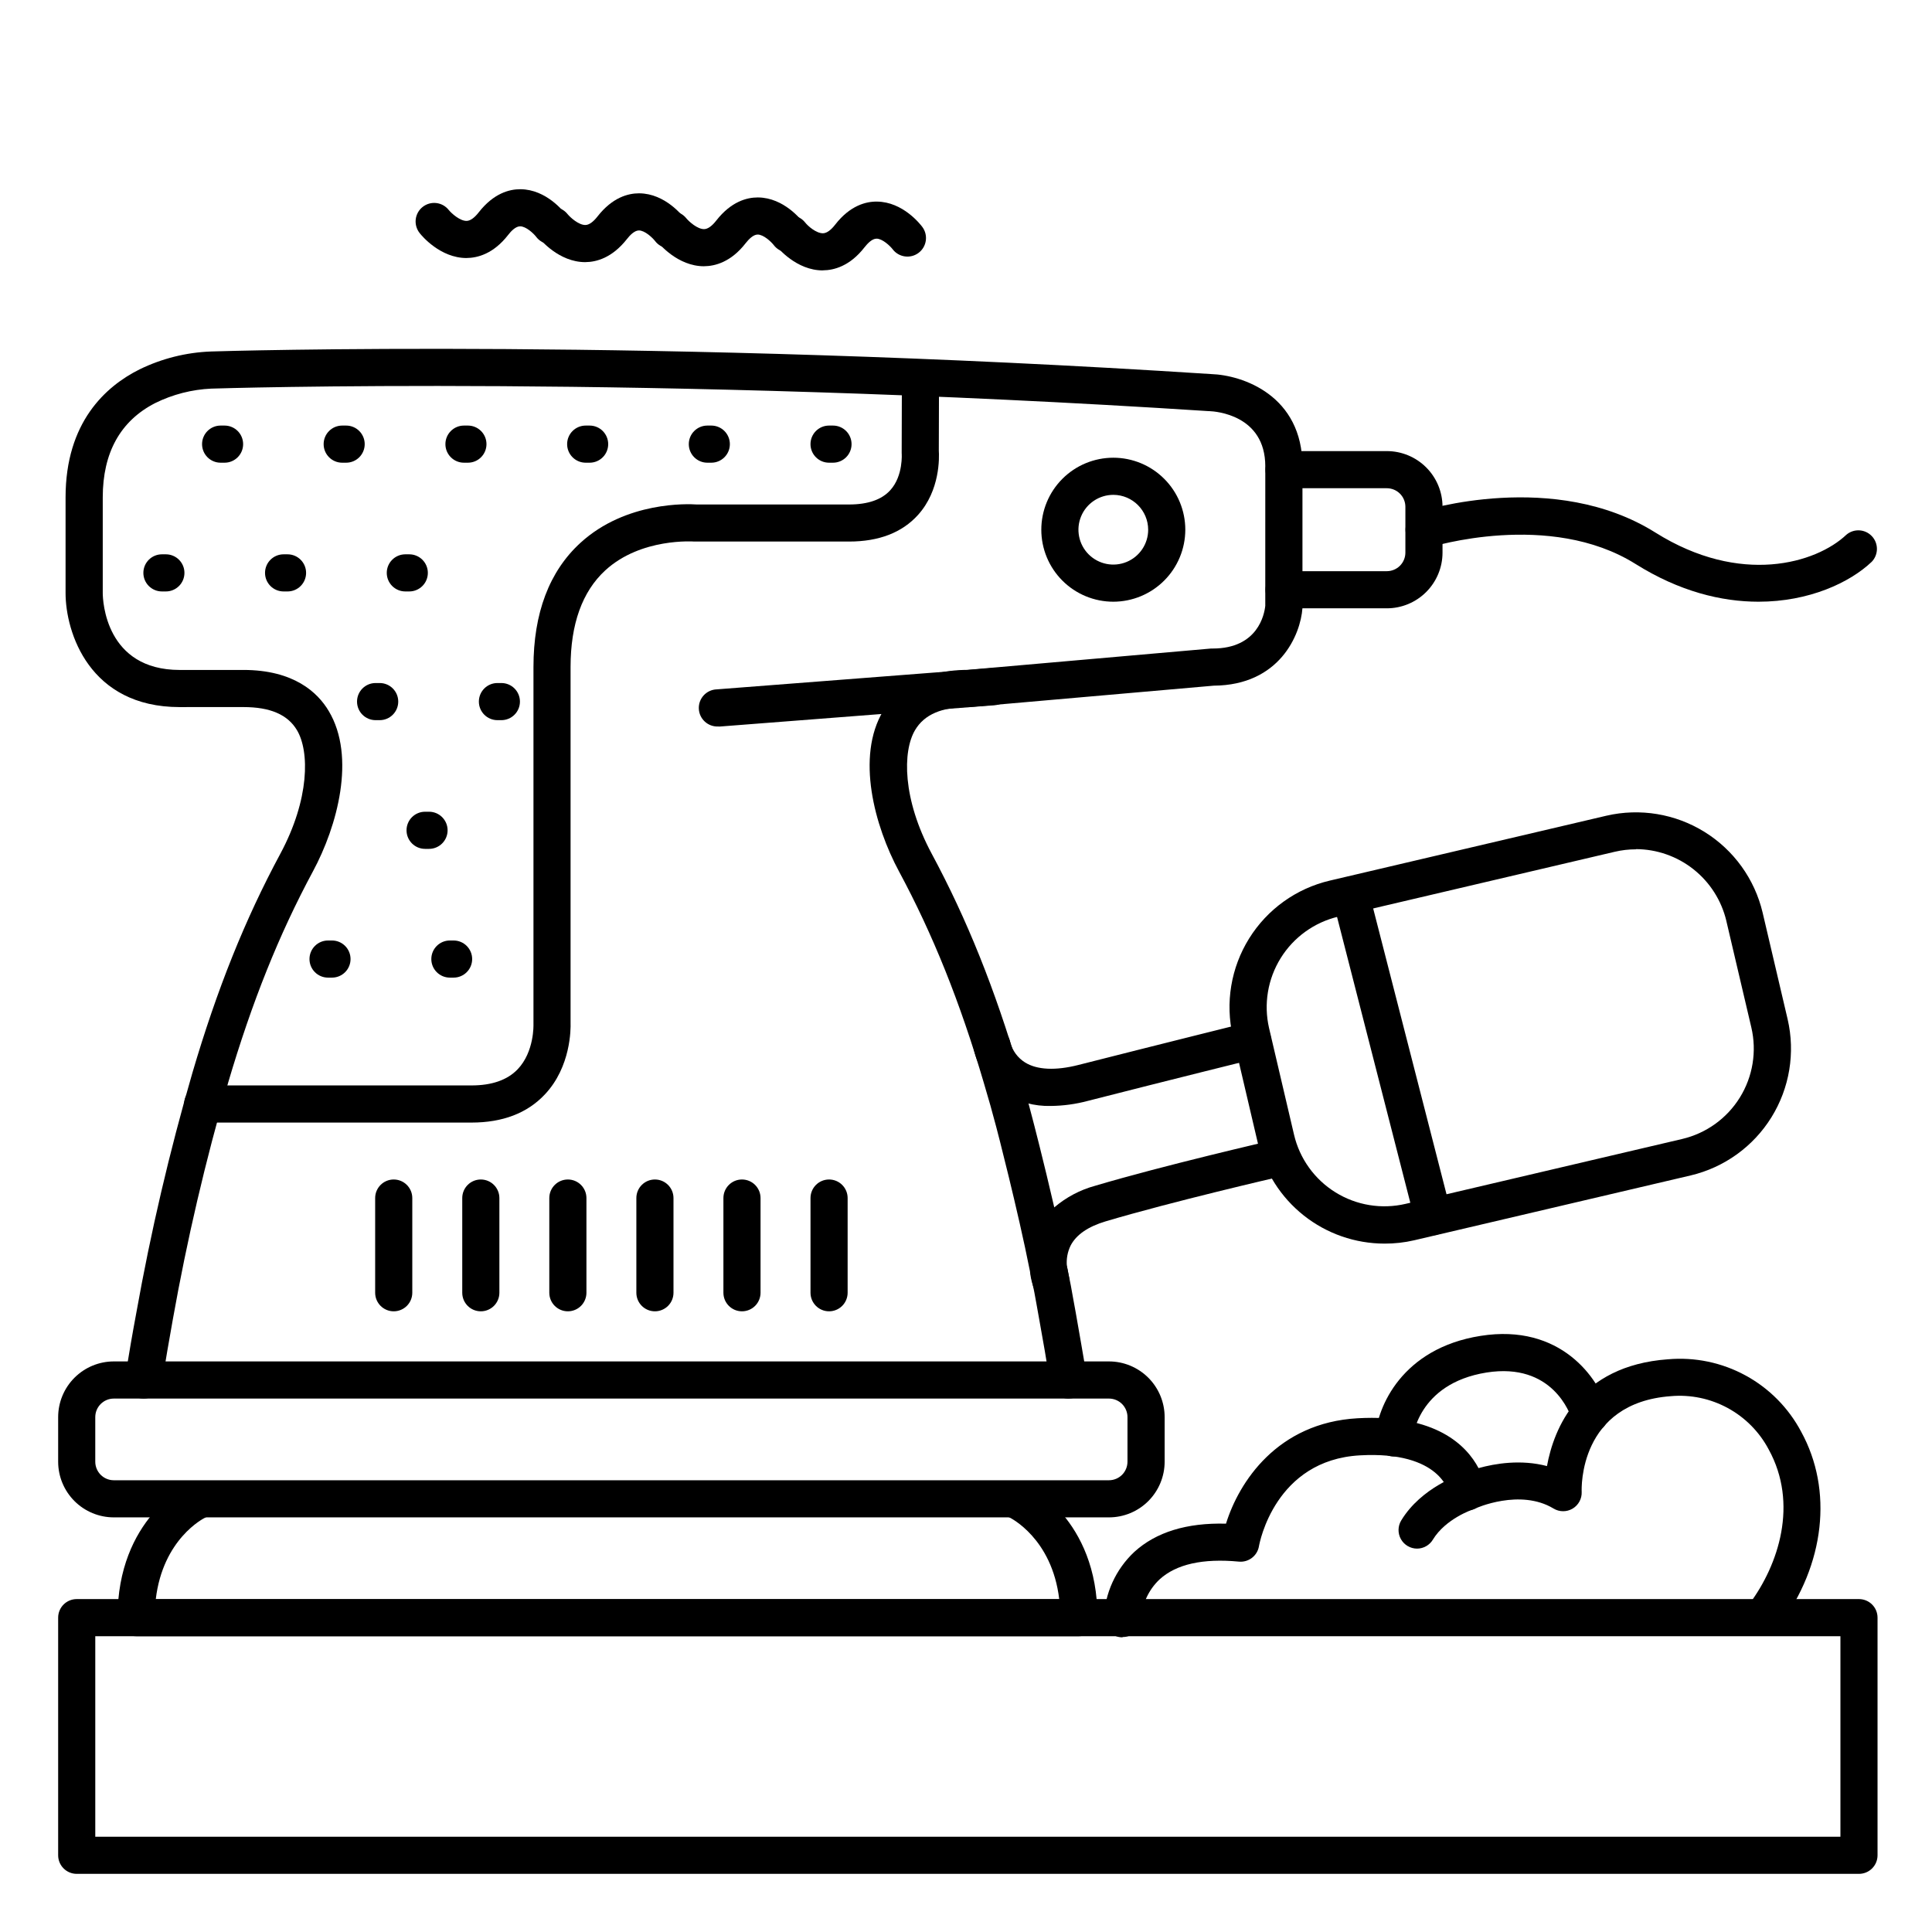
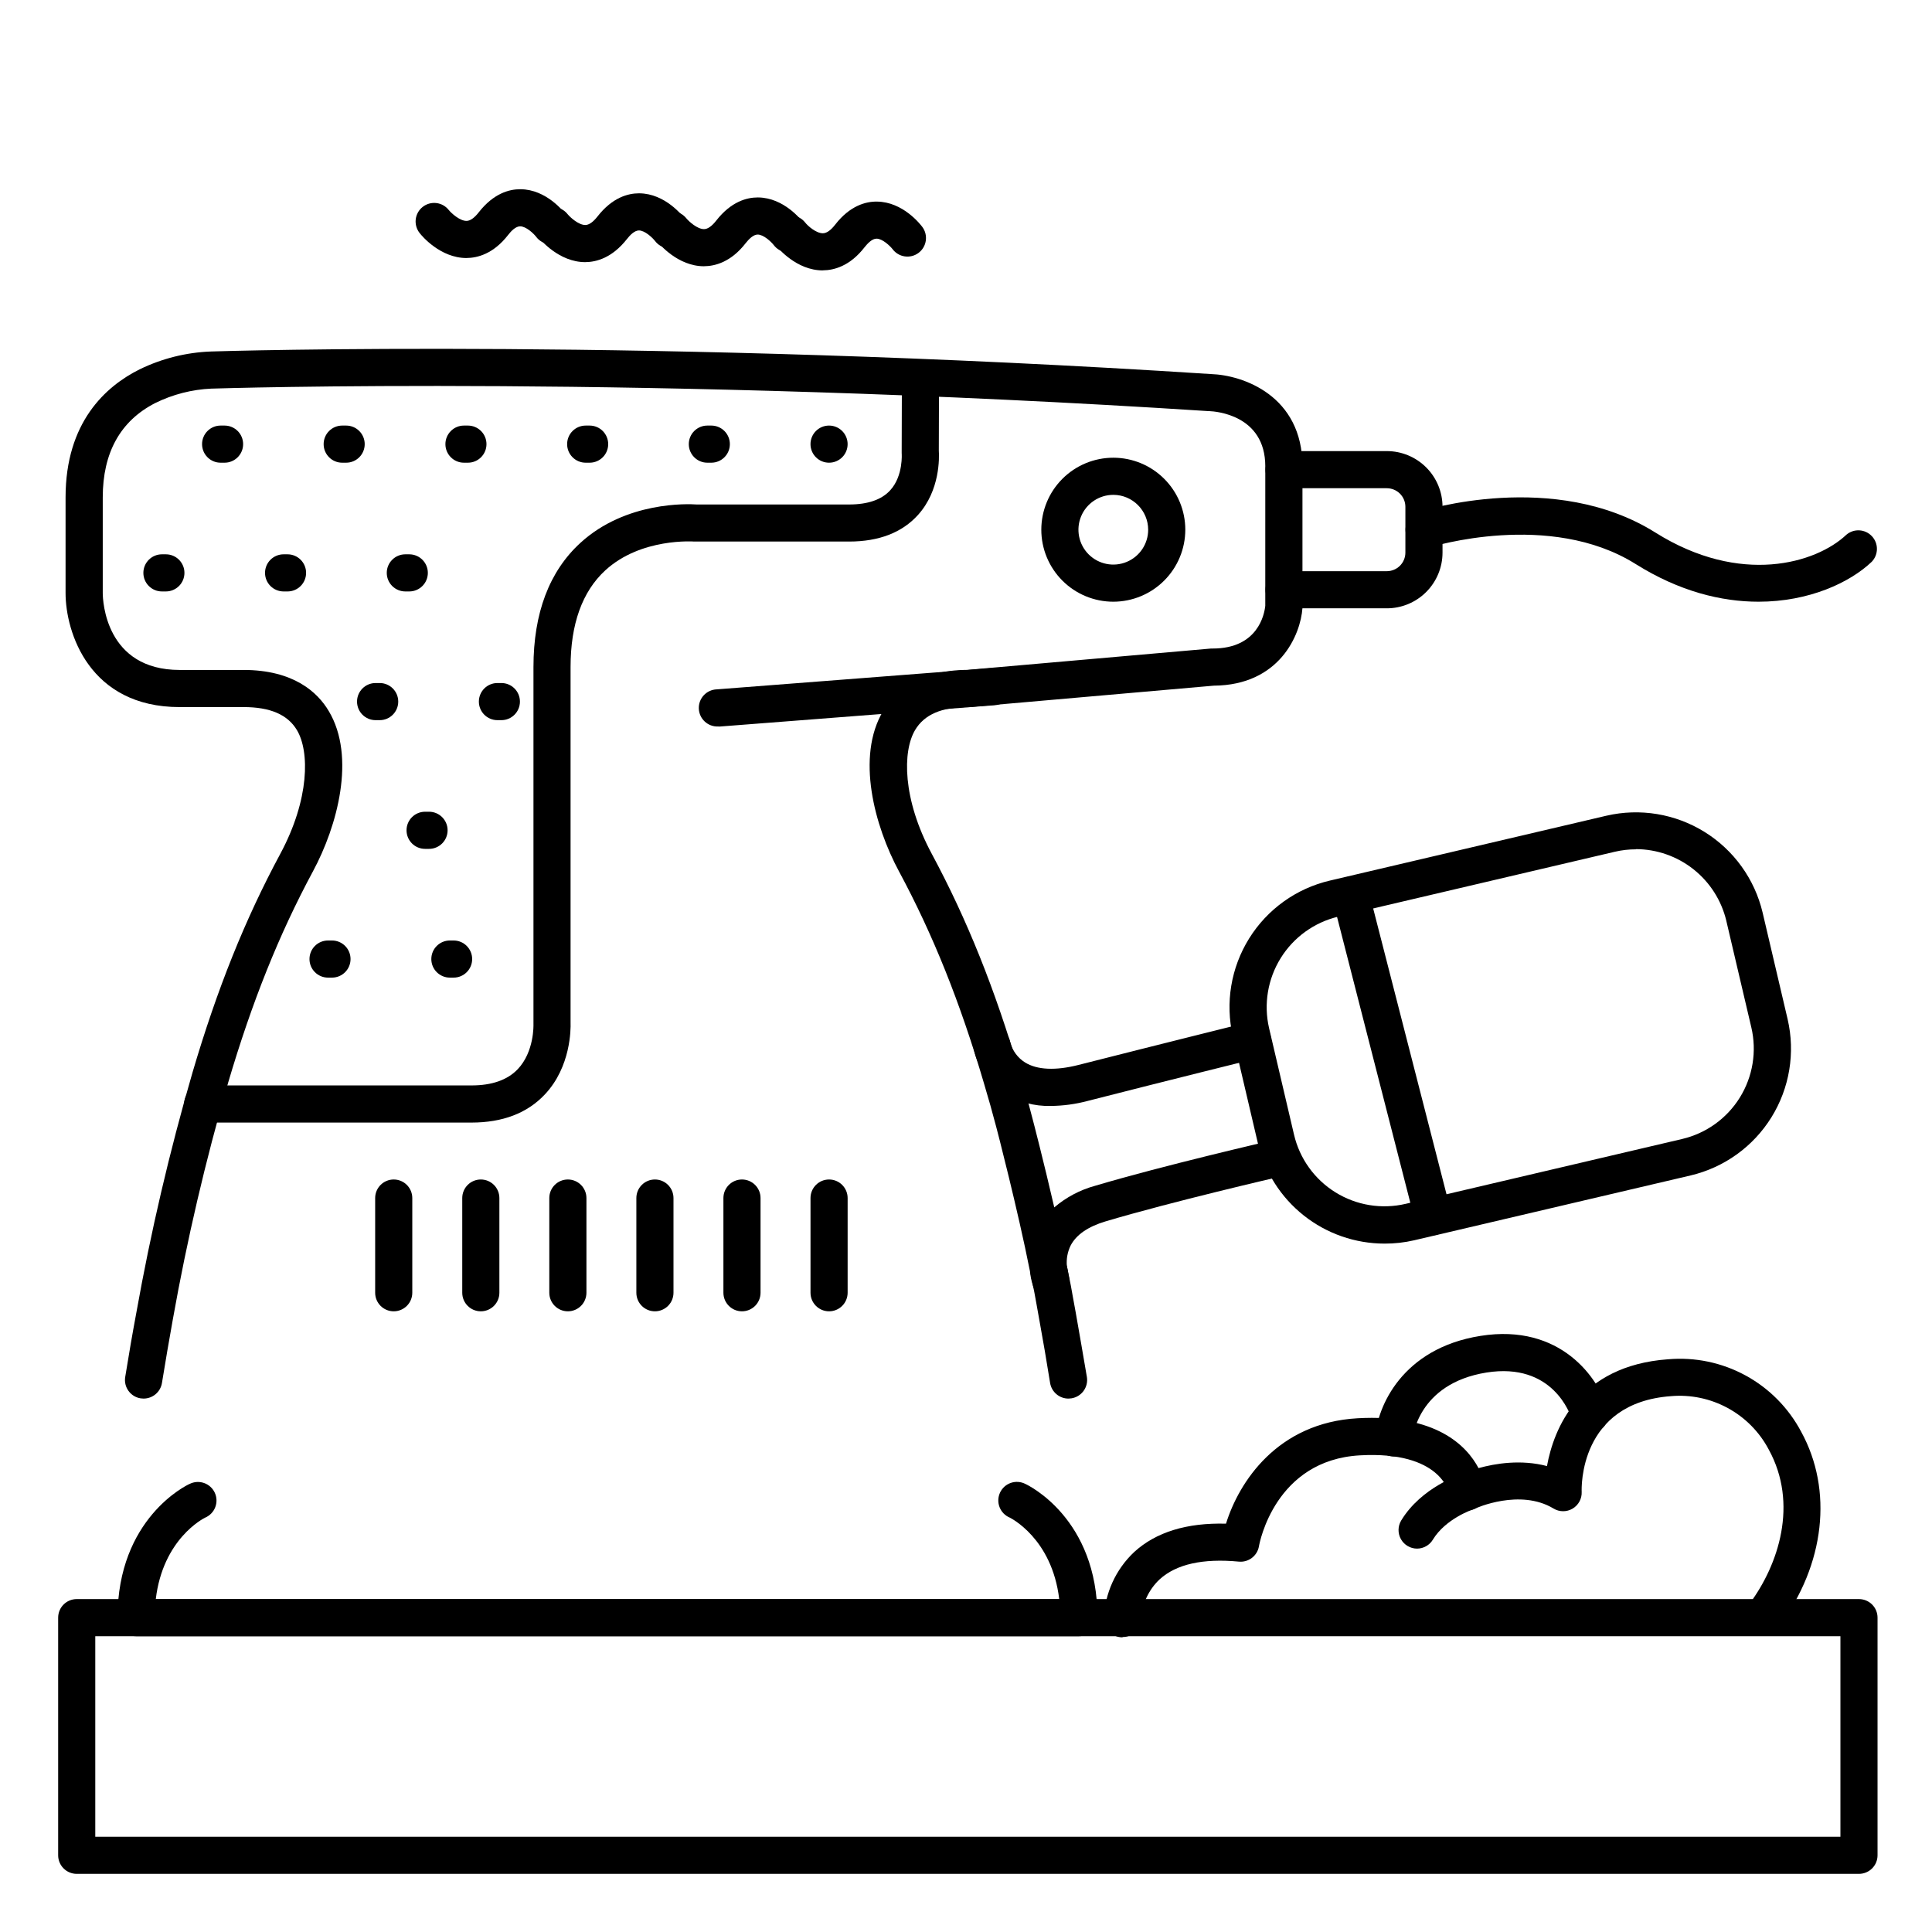
<svg xmlns="http://www.w3.org/2000/svg" fill="#000000" width="800px" height="800px" version="1.1" viewBox="144 144 512 512">
  <g>
    <path d="m427.14 514.64c-2.414-0.004-4.469-1.762-4.852-4.144-0.906-5.688-1.879-11.355-2.883-16.848-0.324-1.77-0.543-3-0.719-4.023-0.414-2.332-0.621-3.492-1.438-7.449h0.004c-0.32-1.301-0.098-2.672 0.617-3.805 0.715-1.129 1.863-1.922 3.176-2.188 1.309-0.27 2.672 0.008 3.777 0.77 1.102 0.758 1.844 1.934 2.062 3.254 0.848 4.094 1.074 5.383 1.484 7.734 0.188 0.984 0.402 2.223 0.719 3.938 0.984 5.559 1.969 11.297 2.953 17.055v-0.004c0.207 1.293-0.109 2.609-0.875 3.668-0.766 1.059-1.922 1.766-3.211 1.973-0.27 0.043-0.543 0.066-0.816 0.07z" />
    <path d="m182.05 514.64c-0.262-0.004-0.527-0.023-0.785-0.062-1.289-0.203-2.445-0.914-3.211-1.973-0.766-1.055-1.082-2.375-0.875-3.664 0.926-5.746 1.91-11.492 2.953-17.055 3.828-21.449 8.789-42.68 14.867-63.605 6.535-22.207 13.934-40.629 23.273-57.988 7.812-14.535 7.773-27.199 4.418-32.809-2.449-4.102-7.086-6.102-14.16-6.102l-16.914 0.004c-23.922 0-30.238-19.777-30.238-30.238v-25.316c0-19.957 10.656-29.473 19.602-33.938 5.926-2.894 12.391-4.508 18.98-4.746 3.238-0.105 117.2-3.59 264.98 5.984 8.434 0.266 24.227 5.707 24.227 24.453v37.195 0.344c-0.492 7.086-6.062 20.469-23.52 20.586l-64.539 5.656c-0.145 0.012-0.289 0.012-0.434 0-7.074 0-11.711 1.969-14.16 6.102-3.344 5.609-3.394 18.273 4.418 32.809 9.34 17.359 16.727 35.777 23.273 57.988l0.117 0.395c1.387 4.695 1.969 6.633 3.238 11.531 0.188 0.68 3.039 11.641 5.836 23.785v-0.004c3.141-2.684 6.836-4.641 10.824-5.727 18.137-5.391 46.012-11.809 46.297-11.887 2.602-0.508 5.141 1.141 5.734 3.727 0.594 2.586-0.969 5.176-3.531 5.856-0.277 0.07-27.855 6.426-45.707 11.73-4.676 1.398-7.805 3.551-9.289 6.426-0.824 1.688-1.164 3.57-0.984 5.441 0.176 0.895 0.344 1.781 0.5 2.648h0.004c0.672 2.633-0.914 5.312-3.547 5.988-2.633 0.672-5.316-0.918-5.988-3.551-0.379-1.211-0.633-2.461-0.758-3.727-3.18-16.137-8.855-38.004-8.934-38.238-1.25-4.754-1.812-6.652-3.16-11.238l-0.117-0.402c-6.336-21.531-13.492-39.359-22.496-56.09-6.477-12.023-11.453-30.375-4.203-42.508 2.953-4.922 9.23-10.824 22.387-10.895l64.531-5.656h0.434c11.996 0 13.688-9.094 13.922-11.324l0.004-36.961c0-13.668-13.266-14.562-14.762-14.621h-0.156c-148.74-9.645-263.04-6.016-264.16-5.977h-0.168c-5.199 0.227-10.293 1.535-14.957 3.84-9.211 4.723-13.883 13.137-13.883 25.004v25.32c0 2.066 0.746 20.398 20.398 20.398l16.863-0.004c13.305 0 19.68 5.902 22.633 10.895 7.254 12.133 2.273 30.504-4.203 42.508-9.004 16.727-16.148 34.578-22.496 56.09h0.004c-5.981 20.59-10.863 41.484-14.621 62.59-0.984 5.5-1.969 11.168-2.883 16.848-0.375 2.402-2.449 4.172-4.883 4.164z" />
-     <path d="m437.88 546.12h-263.71c-3.914 0-7.668-1.555-10.434-4.32-2.769-2.769-4.324-6.523-4.324-10.438v-11.809c0-3.914 1.555-7.668 4.324-10.438 2.766-2.766 6.519-4.324 10.434-4.324h263.71c3.914 0 7.668 1.559 10.438 4.324 2.766 2.769 4.324 6.523 4.324 10.438v11.809c0 3.914-1.559 7.668-4.324 10.438-2.769 2.766-6.523 4.32-10.438 4.32zm-263.71-31.488-0.004 0.004c-2.715 0-4.918 2.199-4.918 4.918v11.809c0 1.305 0.52 2.555 1.441 3.481 0.922 0.922 2.172 1.438 3.477 1.438h263.71c1.305 0 2.555-0.516 3.481-1.438 0.922-0.926 1.438-2.176 1.438-3.481v-11.809c0-1.305-0.516-2.555-1.438-3.481-0.926-0.922-2.176-1.438-3.481-1.438z" />
    <path d="m511.52 305.21h-27.238c-2.715 0-4.918-2.203-4.918-4.922s2.203-4.918 4.918-4.918h27.238c1.305 0 2.555-0.52 3.481-1.441 0.922-0.926 1.441-2.176 1.441-3.481v-12.141c0-1.305-0.52-2.559-1.441-3.481-0.926-0.922-2.176-1.441-3.481-1.441h-27.238c-2.715 0-4.918-2.203-4.918-4.918 0-2.719 2.203-4.922 4.918-4.922h27.238c3.914 0 7.668 1.555 10.438 4.324 2.766 2.766 4.324 6.519 4.324 10.438v12.145-0.004c0 3.914-1.559 7.668-4.324 10.438-2.769 2.769-6.523 4.324-10.438 4.324z" />
    <path d="m510.88 473.57c-7.762-0.012-15.293-2.641-21.375-7.461-6.086-4.824-10.363-11.555-12.148-19.109l-6.633-28.309c-2.066-8.891-0.516-18.234 4.305-25.984 4.82-7.75 12.52-13.27 21.406-15.344l73.277-17.191h0.004c8.891-2.062 18.234-0.52 25.992 4.289s13.297 12.492 15.402 21.375l6.633 28.27c2.059 8.891 0.516 18.234-4.293 25.988-4.809 7.754-12.492 13.289-21.371 15.398l-73.289 17.191h0.004c-2.594 0.602-5.25 0.898-7.914 0.887zm66.656-104.49c-1.887-0.004-3.769 0.215-5.609 0.648l-73.289 17.191h0.004c-6.332 1.508-11.812 5.457-15.242 10.984-3.434 5.531-4.547 12.191-3.09 18.535l6.621 28.262c1.488 6.352 5.441 11.852 10.988 15.289 5.543 3.438 12.227 4.531 18.582 3.043l73.289-17.191h-0.004c6.356-1.492 11.855-5.441 15.293-10.988s4.531-12.23 3.039-18.582l-6.633-28.262h0.004c-1.289-5.391-4.348-10.191-8.691-13.633-4.344-3.445-9.719-5.328-15.262-5.348z" />
    <path d="m422.47 437.09c-4.34 0.113-8.621-1.047-12.309-3.344-4.156-2.688-7.074-6.914-8.117-11.75-0.488-2.672 1.285-5.234 3.957-5.723 2.676-0.484 5.238 1.289 5.723 3.961 0.586 2.215 1.992 4.125 3.938 5.336 3.168 1.969 8.07 2.203 14.16 0.648 21.188-5.383 44.801-11.258 45.039-11.316 2.606-0.586 5.203 1.016 5.852 3.609 0.648 2.594-0.895 5.227-3.473 5.934-0.234 0.059-23.832 5.902-45 11.316h0.004c-3.191 0.848-6.473 1.297-9.773 1.328z" />
    <path d="m610.02 303.46c-9.84 0-20.98-2.727-32.562-9.988-22.801-14.309-54.277-4.508-54.594-4.41v0.004c-2.578 0.805-5.324-0.617-6.152-3.191-0.824-2.57 0.578-5.328 3.144-6.176 1.465-0.473 36.113-11.336 62.84 5.434 22.574 14.168 42.617 8.117 50.586 0.602v-0.004c1.992-1.711 4.977-1.551 6.777 0.355 1.805 1.906 1.789 4.894-0.027 6.789-5.836 5.547-16.66 10.586-30.012 10.586z" />
    <path d="m268.96 441.49h-71.25c-2.719 0-4.918-2.199-4.918-4.918s2.199-4.922 4.918-4.922h71.25c5.391 0 9.496-1.438 12.211-4.269 4.449-4.633 4.203-11.809 4.203-11.898v0.004c-0.004-0.082-0.004-0.16 0-0.238v-94.465c0-14.309 4.191-25.387 12.457-32.934 12.062-11.031 28.535-10.32 30.82-10.156h40.344c5 0 8.688-1.277 10.961-3.809 3.453-3.816 3.012-9.723 3-9.781-0.012-0.059 0-0.344 0-0.523l0.051-18.578v0.004c0-2.719 2.203-4.918 4.922-4.918 1.305 0 2.555 0.516 3.477 1.438 0.926 0.926 1.441 2.176 1.441 3.481l-0.051 18.391c0.117 1.812 0.375 10.539-5.512 17.062-4.223 4.684-10.371 7.055-18.273 7.055h-40.996c-0.117 0-14.129-1.074-23.617 7.644-6.102 5.617-9.191 14.238-9.191 25.586v94.375c0.051 1.484 0.109 11.609-6.84 18.941-4.644 4.941-11.18 7.43-19.406 7.43z" />
    <path d="m523.77 471.35c-2.246 0-4.203-1.523-4.762-3.699l-21.883-85.363c-0.559-2.582 1.027-5.144 3.586-5.801 2.562-0.656 5.184 0.828 5.938 3.363l21.895 85.324v-0.004c0.672 2.633-0.914 5.309-3.543 5.984-0.398 0.117-0.812 0.184-1.23 0.195z" />
    <path d="m439.04 303.46c-5.062 0-9.914-2.008-13.492-5.586s-5.59-8.434-5.59-13.492c0-5.062 2.012-9.914 5.59-13.492s8.43-5.59 13.492-5.59c5.059 0 9.91 2.012 13.488 5.59 3.582 3.578 5.59 8.43 5.59 13.492-0.008 5.059-2.019 9.906-5.598 13.48-3.574 3.578-8.426 5.59-13.48 5.598zm0-28.32c-3.738 0-7.109 2.254-8.539 5.707-1.43 3.449-0.637 7.426 2.004 10.066 2.644 2.644 6.617 3.434 10.07 2.004 3.453-1.43 5.703-4.797 5.703-8.535-0.012-5.098-4.141-9.23-9.238-9.242z" />
    <path d="m429.92 577.61h-249.85c-2.719 0-4.922-2.199-4.922-4.918 0-26.293 18.301-35.098 19.078-35.426h0.004c1.188-0.602 2.57-0.695 3.832-0.258 1.258 0.434 2.289 1.363 2.852 2.57s0.609 2.594 0.133 3.84c-0.477 1.242-1.438 2.242-2.664 2.766-0.473 0.227-11.219 5.648-13.105 21.648l239.43-0.004c-1.918-16.215-12.988-21.559-13.105-21.648v0.004c-1.242-0.512-2.219-1.512-2.707-2.762-0.488-1.25-0.445-2.644 0.121-3.863 0.566-1.215 1.605-2.148 2.875-2.582 1.27-0.434 2.664-0.328 3.856 0.289 0.777 0.355 19.09 9.16 19.09 35.426 0 2.719-2.203 4.918-4.922 4.918z" />
    <path d="m334.3 336.53c-2.715 0.102-5-2.016-5.106-4.734-0.102-2.719 2.016-5.004 4.734-5.106l72.953-5.641c2.719-0.207 5.09 1.824 5.297 4.543 0.211 2.715-1.82 5.09-4.539 5.297l-72.926 5.656z" />
    <path d="m636.65 640.59h-472.32c-2.715 0-4.918-2.203-4.918-4.918v-62.977c0-2.719 2.203-4.922 4.918-4.922h472.32c1.305 0 2.555 0.52 3.477 1.441 0.926 0.922 1.441 2.176 1.441 3.481v62.977c0 1.305-0.516 2.555-1.441 3.477-0.922 0.926-2.172 1.441-3.477 1.441zm-467.4-9.84h462.48v-53.137h-462.48z" />
    <path d="m441.45 577.91c-2.719 0-4.922-2.203-4.922-4.922 0.254-6.734 3.152-13.102 8.07-17.711 5.766-5.266 13.934-7.766 24.305-7.488 3.406-11 13.578-26.754 34.895-27.938 20.742-1.152 28.871 7.254 32.027 13.215 4.43-1.23 11.227-2.363 18.137-0.543 1.812-9.898 8.383-26.566 32.059-28.301v0.004c7.117-0.629 14.262 0.855 20.539 4.269 6.277 3.41 11.41 8.598 14.758 14.91 8.512 15.488 6.297 35.199-5.766 51.453h-0.004c-1.629 2.176-4.711 2.613-6.887 0.984-2.172-1.629-2.613-4.715-0.984-6.887 7.637-10.281 12.98-26.422 5.039-40.848-2.457-4.641-6.231-8.457-10.844-10.965-4.613-2.512-9.863-3.606-15.094-3.144-24.336 1.789-23.664 24.395-23.617 25.359v-0.004c0.078 1.816-0.848 3.523-2.41 4.449-1.562 0.922-3.508 0.914-5.059-0.031-8.855-5.352-20.594-0.098-20.715 0-1.441 0.699-3.133 0.652-4.535-0.125-1.371-0.773-2.269-2.172-2.41-3.742-0.059-0.375-2.137-11.414-23.617-10.223-22.484 1.238-26.629 23.172-26.785 24.109-0.438 2.531-2.754 4.297-5.312 4.055-9.543-0.906-16.609 0.68-21 4.695v-0.004c-2.883 2.711-4.625 6.422-4.867 10.371 0 1.305-0.52 2.559-1.441 3.481-0.926 0.922-2.176 1.441-3.481 1.441z" />
    <path d="m513.39 529.98h-0.324c-1.301-0.086-2.519-0.684-3.379-1.66-0.863-0.98-1.301-2.266-1.215-3.566 0.512-7.805 6.996-23.438 27.906-26.734 21.234-3.367 31.312 11.266 33.672 19.473 0.75 2.613-0.754 5.34-3.367 6.09-2.609 0.754-5.336-0.754-6.09-3.363-0.461-1.543-5.144-15.242-22.633-12.488-18.449 2.953-19.609 17.516-19.621 17.664-0.176 2.598-2.344 4.606-4.949 4.586z" />
    <path d="m519.55 554.4c-1.777 0-3.414-0.957-4.289-2.504-0.871-1.547-0.844-3.445 0.078-4.965 5.332-8.789 15.617-12.133 16.059-12.27 2.547-0.684 5.18 0.758 5.969 3.273 0.793 2.516-0.539 5.207-3.016 6.102-0.129 0-7.262 2.441-10.629 7.988v0.004c-0.883 1.461-2.465 2.359-4.172 2.371z" />
-     <path d="m364.75 266.62h-1.043c-2.715 0-4.918-2.199-4.918-4.918s2.203-4.922 4.918-4.922h1.043c2.719 0 4.922 2.203 4.922 4.922s-2.203 4.918-4.922 4.918z" />
+     <path d="m364.75 266.62h-1.043c-2.715 0-4.918-2.199-4.918-4.918s2.203-4.922 4.918-4.922c2.719 0 4.922 2.203 4.922 4.922s-2.203 4.918-4.922 4.918z" />
    <path d="m332.5 266.62h-1.043c-2.715 0-4.918-2.199-4.918-4.918s2.203-4.922 4.918-4.922h1.043c2.719 0 4.922 2.203 4.922 4.922s-2.203 4.918-4.922 4.918z" />
    <path d="m300.26 266.62h-1.043c-2.719 0-4.922-2.199-4.922-4.918s2.203-4.922 4.922-4.922h1.043c2.715 0 4.918 2.203 4.918 4.922s-2.203 4.918-4.918 4.918z" />
    <path d="m276.87 334.85h-1.043c-2.719 0-4.922-2.203-4.922-4.922 0-2.715 2.203-4.918 4.922-4.918h1.043c2.715 0 4.918 2.203 4.918 4.918 0 2.719-2.203 4.922-4.918 4.922z" />
    <path d="m264.21 403.08h-0.984c-2.719 0-4.922-2.203-4.922-4.918 0-2.719 2.203-4.922 4.922-4.922h0.984c2.715 0 4.918 2.203 4.918 4.922 0 2.715-2.203 4.918-4.918 4.918z" />
    <path d="m268 266.62h-1.043c-2.719 0-4.918-2.199-4.918-4.918s2.199-4.922 4.918-4.922h1.043c2.719 0 4.922 2.203 4.922 4.922s-2.203 4.918-4.922 4.918z" />
    <path d="m252.45 300.74h-1.031c-2.719 0-4.922-2.203-4.922-4.922 0-2.715 2.203-4.918 4.922-4.918h1.043c2.719 0 4.922 2.203 4.922 4.918 0 2.719-2.203 4.922-4.922 4.922z" />
    <path d="m244.62 334.85h-1.082c-2.719 0-4.922-2.203-4.922-4.922 0-2.715 2.203-4.918 4.922-4.918h1.082c2.715 0 4.918 2.203 4.918 4.918 0 2.719-2.203 4.922-4.918 4.922z" />
    <path d="m257.7 368.96h-1.043c-2.719 0-4.922-2.203-4.922-4.922s2.203-4.922 4.922-4.922h1.043c2.715 0 4.918 2.203 4.918 4.922s-2.203 4.922-4.918 4.922z" />
    <path d="m231.98 403.08h-1.043c-2.719 0-4.922-2.203-4.922-4.918 0-2.719 2.203-4.922 4.922-4.922h1.043c2.715 0 4.918 2.203 4.918 4.922 0 2.715-2.203 4.918-4.918 4.918z" />
    <path d="m235.76 266.62h-1.07c-2.719 0-4.922-2.199-4.922-4.918s2.203-4.922 4.922-4.922h1.043c2.715 0 4.918 2.203 4.918 4.922s-2.203 4.918-4.918 4.918z" />
    <path d="m220.2 300.74h-1.043c-2.719 0-4.922-2.203-4.922-4.922 0-2.715 2.203-4.918 4.922-4.918h1.043c2.715 0 4.918 2.203 4.918 4.918 0 2.719-2.203 4.922-4.918 4.922z" />
    <path d="m203.51 266.62h-1.043c-2.715 0-4.918-2.199-4.918-4.918s2.203-4.922 4.918-4.922h1.043c2.719 0 4.922 2.203 4.922 4.922s-2.203 4.918-4.922 4.918z" />
    <path d="m187.96 300.74h-1.043c-2.719 0-4.922-2.203-4.922-4.922 0-2.715 2.203-4.918 4.922-4.918h1.043c2.715 0 4.918 2.203 4.918 4.918 0 2.719-2.203 4.922-4.918 4.922z" />
    <path d="m248.34 491.51c-2.719 0-4.918-2.203-4.918-4.922v-25.09c0-2.719 2.199-4.922 4.918-4.922s4.922 2.203 4.922 4.922v25.09c0 1.305-0.52 2.559-1.441 3.481-0.926 0.922-2.176 1.441-3.481 1.441z" />
    <path d="m271.42 491.51c-2.715 0-4.918-2.203-4.918-4.922v-25.09c0-2.719 2.203-4.922 4.918-4.922 2.719 0 4.922 2.203 4.922 4.922v25.09c0 2.719-2.203 4.922-4.922 4.922z" />
    <path d="m294.49 491.51c-2.715 0-4.918-2.203-4.918-4.922v-25.09c0-2.719 2.203-4.922 4.918-4.922 2.719 0 4.922 2.203 4.922 4.922v25.09c0 1.305-0.52 2.559-1.441 3.481-0.922 0.922-2.176 1.441-3.481 1.441z" />
    <path d="m317.56 491.51c-2.719 0-4.918-2.203-4.918-4.922v-25.09c0-2.719 2.199-4.922 4.918-4.922s4.922 2.203 4.922 4.922v25.09c0 1.305-0.52 2.559-1.441 3.481-0.926 0.922-2.176 1.441-3.481 1.441z" />
    <path d="m340.63 491.51c-2.715 0-4.918-2.203-4.918-4.922v-25.09c0-2.719 2.203-4.922 4.918-4.922 2.719 0 4.922 2.203 4.922 4.922v25.09c0 1.305-0.52 2.559-1.441 3.481-0.922 0.922-2.176 1.441-3.481 1.441z" />
    <path d="m363.71 491.51c-2.715 0-4.918-2.203-4.918-4.922v-25.09c0-2.719 2.203-4.922 4.918-4.922 2.719 0 4.922 2.203 4.922 4.922v25.09c0 1.305-0.52 2.559-1.441 3.481-0.922 0.922-2.176 1.441-3.481 1.441z" />
    <path d="m362.04 215.66c-6.957 0-11.867-5.902-12.398-6.602-1.672-2.129-1.312-5.211 0.809-6.894 2.121-1.684 5.203-1.34 6.898 0.773 0.758 0.984 2.953 2.883 4.723 2.883 0.984 0 2.098-0.789 3.266-2.293 3.938-5.086 8.207-6.148 11.059-6.102 6.887 0.059 11.504 6.023 12.016 6.699 1.633 2.176 1.191 5.258-0.984 6.891-2.172 1.629-5.258 1.188-6.887-0.984-0.68-0.875-2.688-2.785-4.25-2.785-1.16 0-2.371 1.25-3.188 2.293-3.887 5.008-8.129 6.082-11 6.102z" />
    <path d="m330.57 214.56c-6.957 0-11.867-5.902-12.41-6.602h0.004c-1.676-2.129-1.312-5.211 0.809-6.894 2.117-1.684 5.199-1.336 6.894 0.773 0.766 0.926 2.953 2.883 4.703 2.883 0.984 0 2.098-0.789 3.266-2.293 3.938-5.027 8.098-6.102 10.961-6.102h0.098c6.887 0.059 11.504 6.023 12.016 6.699l0.004 0.004c1.629 2.172 1.188 5.258-0.984 6.887-2.176 1.633-5.258 1.191-6.891-0.984-0.68-0.867-2.688-2.773-4.25-2.773-1.16 0-2.371 1.25-3.188 2.293-3.887 5.008-8.129 6.082-11 6.102z" />
    <path d="m299.1 213.47c-6.957 0-11.867-5.902-12.41-6.602l0.004-0.004c-0.812-1.023-1.184-2.324-1.035-3.621 0.148-1.301 0.809-2.484 1.832-3.297 2.129-1.688 5.227-1.332 6.918 0.797 0.758 0.926 2.953 2.883 4.695 2.883 0.984 0 2.098-0.789 3.266-2.293 3.938-5.027 8.098-6.102 10.961-6.102h0.098c6.887 0.059 11.504 6.023 12.016 6.699v0.004c1.629 2.176 1.188 5.258-0.984 6.891-2.176 1.629-5.258 1.188-6.887-0.984-0.68-0.867-2.688-2.773-4.25-2.773-1.16 0-2.383 1.25-3.188 2.293-3.938 5.008-8.129 6.082-11 6.102z" />
    <path d="m267.63 212.38c-6.957 0-11.867-5.902-12.41-6.602h0.004c-0.82-1.023-1.199-2.328-1.055-3.629 0.148-1.301 0.805-2.492 1.832-3.305 1.023-0.816 2.332-1.188 3.633-1.035 1.301 0.152 2.484 0.816 3.293 1.848 0.758 0.926 2.953 2.883 4.695 2.883 0.984 0 2.098-0.789 3.266-2.293 3.938-5.027 8.098-6.102 10.961-6.102h0.098c6.887 0.059 11.504 6.023 12.004 6.699l0.004 0.004c1.629 2.172 1.188 5.258-0.984 6.887-2.176 1.629-5.258 1.191-6.887-0.984-0.668-0.875-2.676-2.773-4.242-2.773-1.172 0-2.383 1.238-3.188 2.293-3.887 5.008-8.129 6.082-11 6.102z" />
  </g>
</svg>